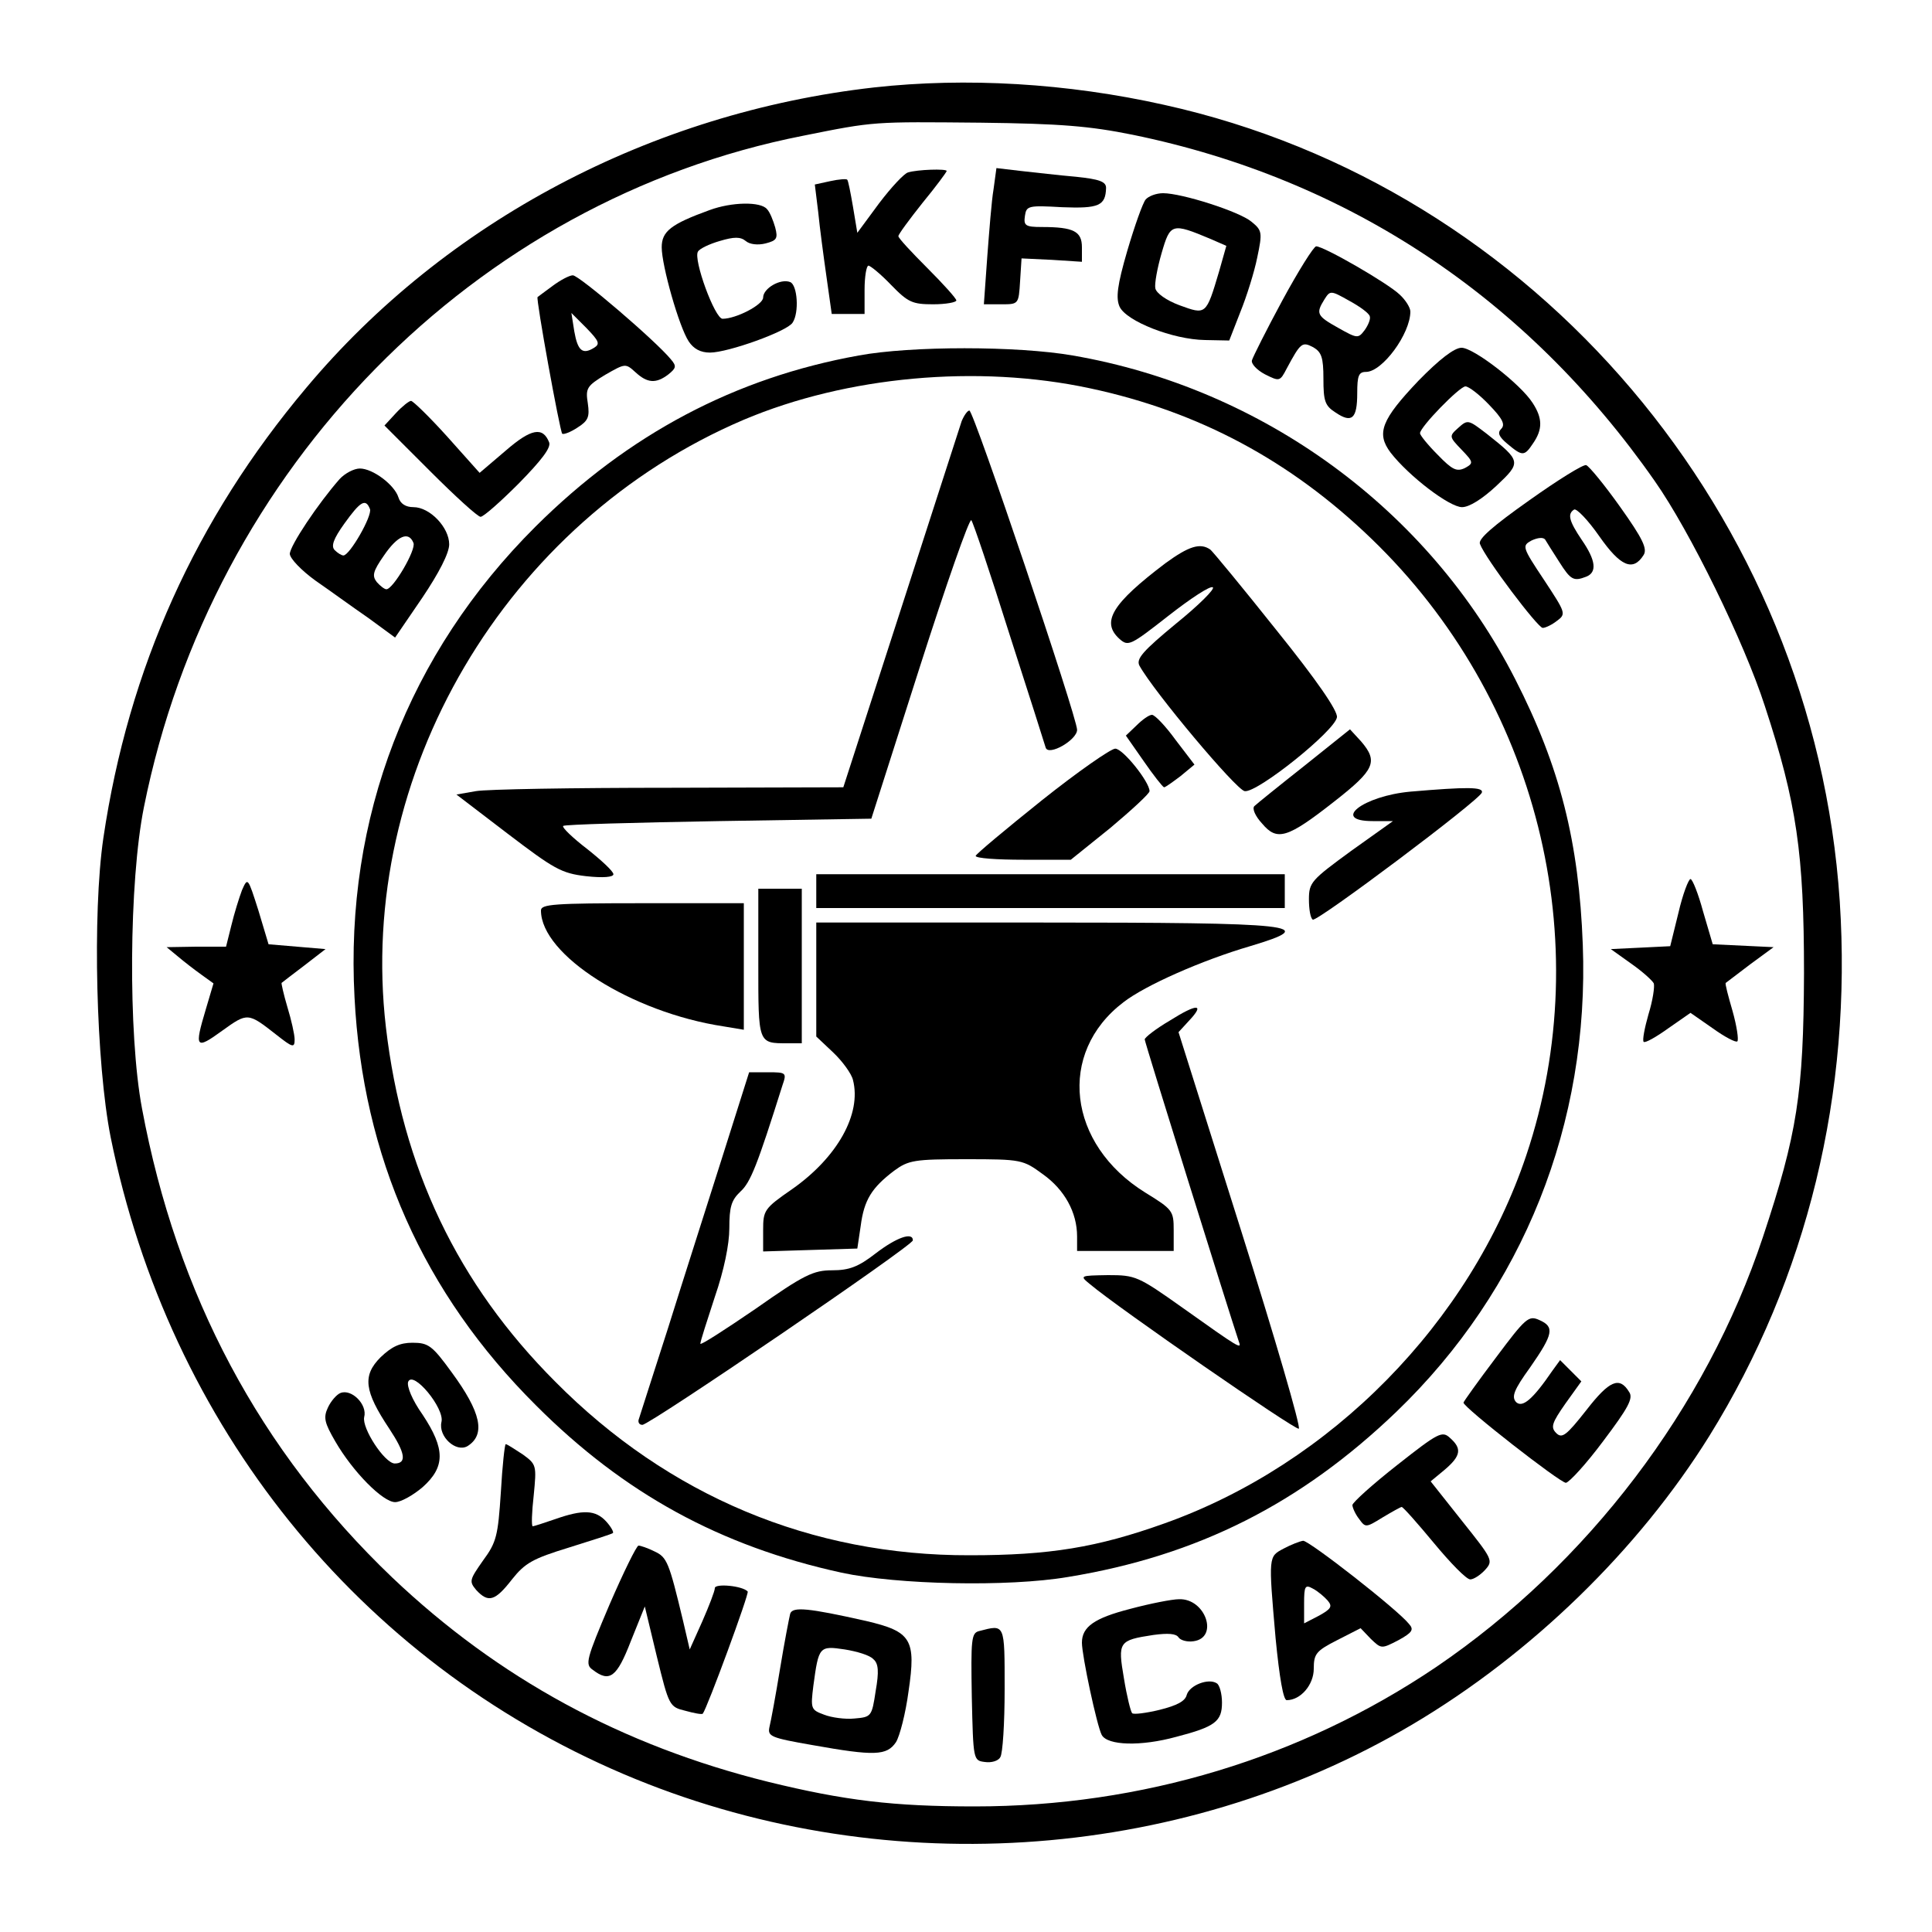
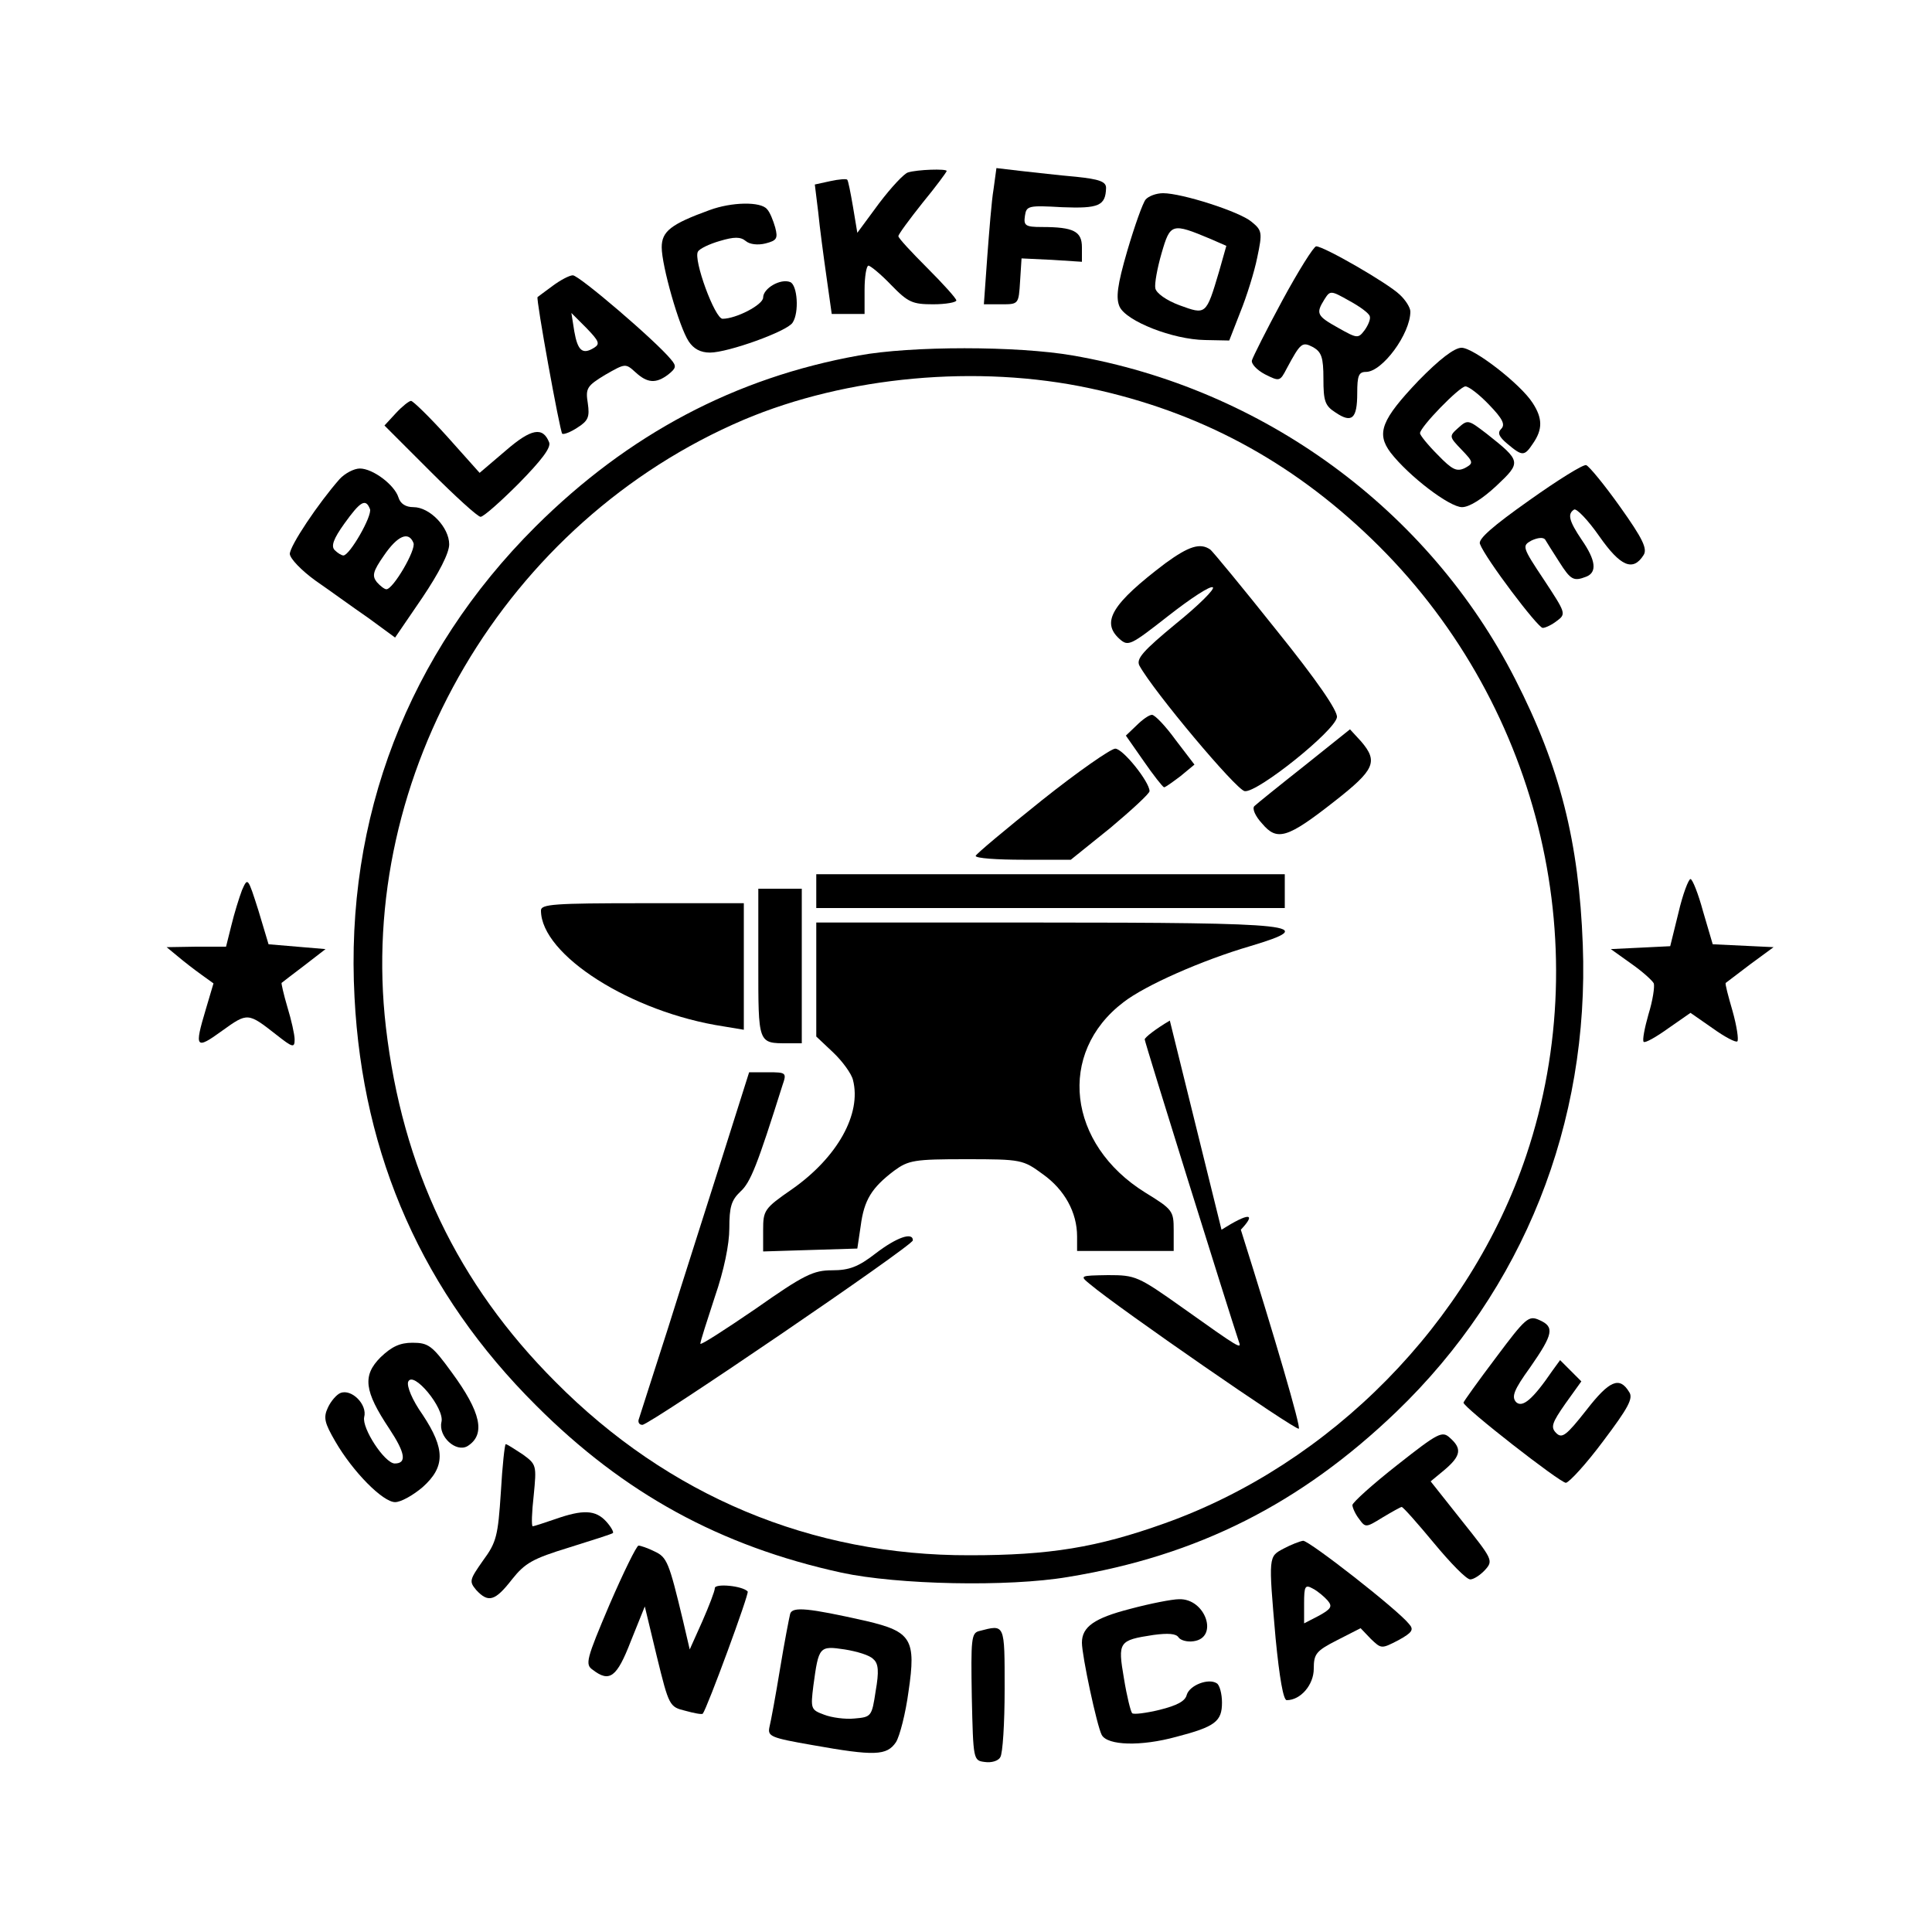
<svg xmlns="http://www.w3.org/2000/svg" version="1.0" width="400" height="400" viewBox="0 0 400 400" preserveAspectRatio="xMidYMid meet">
  <g transform="translate(0,400) scale(0.1,-0.1)" fill="#000000" stroke="none">
-     <path d="M1810 3819 c-461 -52 -887 -277 -1176 -622 -229 -272 -368 -581 -420 -932 -23 -157 -15 -467 15 -619 121 -598 513 -1085 1062 -1319 526 -224 1144 -186 1632 102 247 146 469 362 616 598 203 327 296 711 270 1107 -53 798 -630 1479 -1399 1649 -201 45 -410 57 -600 36z m535 -98 c444 -91 815 -336 1081 -717 73 -104 185 -333 228 -466 66 -201 81 -305 81 -553 -1 -249 -14 -332 -85 -546 -118 -355 -363 -677 -676 -890 -280 -189 -610 -289 -956 -289 -168 0 -269 12 -428 51 -302 75 -558 214 -778 423 -274 262 -446 585 -518 971 -29 154 -27 470 4 624 141 703 684 1256 1365 1390 149 30 144 29 367 27 166 -2 226 -7 315 -25z" />
    <path d="M1880 3643 c-8 -2 -35 -31 -60 -64 l-45 -61 -9 54 c-5 29 -10 55 -12 56 -1 2 -17 1 -35 -3 l-32 -7 7 -57 c3 -31 11 -91 17 -133 l11 -78 34 0 34 0 0 50 c0 28 4 50 8 50 4 0 26 -18 47 -40 35 -36 44 -40 87 -40 26 0 48 4 48 8 0 4 -27 34 -60 67 -33 33 -60 62 -60 66 0 4 23 35 50 69 28 34 50 64 50 66 0 5 -61 3 -80 -3z" />
    <path d="M2057 3608 c-4 -23 -9 -87 -13 -140 l-7 -98 36 0 c36 0 36 0 39 48 l3 47 63 -3 62 -4 0 30 c0 33 -17 42 -83 42 -34 0 -38 3 -35 23 3 21 7 22 77 18 76 -3 90 3 91 40 0 13 -14 18 -62 23 -35 3 -86 9 -114 12 l-51 6 -6 -44z" />
    <path d="M2372 3587 c-6 -7 -23 -55 -38 -106 -21 -72 -24 -98 -16 -116 14 -30 110 -68 177 -69 l50 -1 23 59 c13 32 29 83 35 113 11 52 10 56 -12 74 -25 21 -144 59 -183 59 -14 0 -30 -6 -36 -13z m135 -82 l32 -14 -15 -53 c-27 -91 -27 -90 -82 -70 -27 10 -48 25 -50 35 -2 9 4 42 13 73 18 62 21 63 102 29z" />
    <path d="M1469 3565 c-80 -29 -99 -44 -99 -77 0 -38 36 -165 56 -195 10 -15 24 -23 44 -23 37 0 160 44 171 62 14 21 10 78 -5 84 -20 8 -56 -13 -56 -32 0 -15 -56 -44 -84 -44 -16 0 -61 123 -51 139 3 6 24 16 45 22 30 9 43 9 54 0 8 -7 25 -9 41 -5 23 6 26 10 20 33 -4 14 -11 32 -17 38 -13 16 -73 15 -119 -2z" />
    <path d="M2655 3378 c-33 -61 -61 -117 -63 -124 -2 -7 10 -20 27 -29 30 -15 31 -15 45 12 29 54 32 56 55 44 17 -10 21 -21 21 -65 0 -46 3 -56 25 -70 34 -23 45 -13 45 40 0 36 3 44 18 44 34 0 92 79 92 125 0 8 -10 24 -22 35 -25 24 -157 100 -173 100 -5 0 -37 -51 -70 -112z m181 -33 c2 -5 -3 -18 -11 -29 -13 -17 -15 -17 -54 5 -45 25 -47 30 -29 59 12 19 13 19 52 -3 22 -12 41 -26 42 -32z" />
    <path d="M1144 3408 c-16 -12 -30 -22 -31 -23 -4 -2 46 -277 51 -283 3 -2 17 3 32 13 22 14 25 22 21 50 -5 31 -2 36 36 59 42 24 42 24 63 5 24 -22 42 -24 68 -4 16 13 17 17 5 31 -31 38 -190 174 -203 174 -7 0 -26 -10 -42 -22z m86 -128 c-24 -15 -34 -6 -41 34 l-6 38 31 -31 c26 -27 29 -33 16 -41z" />
    <path d="M1778 3264 c-256 -46 -477 -163 -669 -354 -264 -263 -395 -603 -375 -975 17 -330 142 -612 376 -845 182 -182 381 -291 632 -346 116 -25 345 -30 469 -9 269 44 482 152 680 342 263 253 400 597 386 967 -8 213 -47 368 -140 550 -179 351 -522 602 -916 670 -115 20 -335 20 -443 0z m479 -68 c225 -48 415 -150 582 -311 344 -331 470 -833 321 -1277 -116 -346 -404 -639 -749 -762 -140 -50 -238 -66 -403 -66 -328 -1 -624 123 -858 359 -203 203 -317 443 -351 734 -61 524 248 1048 741 1258 213 90 484 115 717 65z" />
-     <path d="M1991 3128 c-4 -13 -61 -188 -126 -390 l-119 -368 -360 -1 c-199 0 -379 -3 -401 -7 l-40 -7 106 -81 c96 -73 111 -82 162 -88 36 -4 57 -2 57 4 0 6 -25 29 -54 52 -30 23 -53 45 -50 48 3 3 148 7 322 10 l316 5 100 313 c55 172 103 309 107 305 4 -5 39 -109 78 -233 40 -124 74 -231 76 -238 6 -18 65 16 65 37 0 26 -214 661 -223 661 -4 0 -11 -10 -16 -22z" />
    <path d="M2413 2834 c-111 -84 -134 -122 -95 -157 18 -16 23 -13 101 48 46 36 87 63 92 59 5 -3 -29 -37 -76 -75 -69 -57 -83 -73 -76 -87 29 -53 200 -257 218 -260 26 -4 187 125 191 153 2 13 -42 77 -125 180 -70 88 -132 163 -137 167 -21 15 -45 7 -93 -28z" />
    <path d="M2353 2498 l-22 -21 37 -53 c20 -29 39 -53 42 -54 3 0 18 11 34 23 l29 24 -39 51 c-21 29 -43 52 -49 52 -6 0 -20 -10 -32 -22z" />
    <path d="M2700 2414 c-52 -41 -99 -79 -103 -83 -5 -5 2 -21 16 -36 31 -37 52 -31 150 46 83 65 91 82 55 124 l-23 25 -95 -76z" />
    <path d="M2157 2343 c-75 -60 -136 -111 -137 -115 0 -5 44 -8 99 -8 l98 0 82 66 c44 37 81 71 81 76 0 19 -55 88 -71 88 -9 0 -78 -48 -152 -107z" />
-     <path d="M2920 2361 c-98 -9 -165 -61 -78 -61 l42 0 -87 -62 c-82 -60 -87 -65 -87 -100 0 -20 3 -39 8 -42 9 -5 345 247 350 263 4 12 -31 12 -148 2z" />
    <path d="M1690 2155 l0 -35 485 0 485 0 0 35 0 35 -485 0 -485 0 0 -35z" />
    <path d="M1570 2006 c0 -168 -1 -166 61 -166 l29 0 0 160 0 160 -45 0 -45 0 0 -154z" />
    <path d="M1120 2115 c0 -92 187 -211 378 -240 l42 -7 0 131 0 131 -210 0 c-183 0 -210 -2 -210 -15z" />
    <path d="M1690 1972 l0 -118 35 -33 c19 -18 38 -44 41 -57 18 -70 -32 -160 -126 -226 -58 -40 -60 -44 -60 -85 l0 -44 97 3 98 3 7 47 c7 54 23 79 69 114 30 22 42 24 149 24 115 0 118 -1 159 -31 45 -32 71 -79 71 -129 l0 -30 100 0 100 0 0 43 c0 40 -2 43 -59 78 -161 100 -183 289 -45 394 45 35 163 87 262 116 147 44 103 49 -444 49 l-454 0 0 -118z" />
-     <path d="M2422 1887 c-29 -17 -52 -35 -52 -39 0 -6 173 -560 195 -626 6 -16 2 -14 -116 70 -93 66 -98 68 -155 68 -59 -1 -59 -1 -37 -19 58 -49 424 -302 432 -299 5 2 -49 187 -120 412 l-129 409 22 24 c33 35 17 36 -40 0z" />
+     <path d="M2422 1887 c-29 -17 -52 -35 -52 -39 0 -6 173 -560 195 -626 6 -16 2 -14 -116 70 -93 66 -98 68 -155 68 -59 -1 -59 -1 -37 -19 58 -49 424 -302 432 -299 5 2 -49 187 -120 412 c33 35 17 36 -40 0z" />
    <path d="M1495 1603 c-31 -98 -82 -257 -112 -353 -31 -96 -58 -181 -60 -187 -3 -7 0 -13 7 -13 15 0 560 371 560 382 0 18 -34 6 -77 -27 -36 -28 -55 -35 -90 -35 -39 0 -58 -9 -159 -80 -63 -43 -114 -76 -114 -72 0 5 14 48 30 97 19 55 30 109 30 142 0 44 4 58 23 76 21 19 35 55 87 220 9 26 8 27 -30 27 l-39 0 -56 -177z" />
    <path d="M2937 3212 c-77 -81 -88 -109 -58 -149 38 -49 122 -113 148 -113 15 0 42 17 71 44 52 49 52 51 -20 108 -38 29 -39 30 -59 12 -19 -17 -19 -18 7 -45 25 -26 25 -28 7 -38 -17 -8 -26 -4 -56 27 -21 21 -37 41 -37 45 0 13 82 97 94 97 7 0 29 -17 49 -38 28 -29 34 -41 25 -50 -8 -8 -5 -16 13 -31 31 -26 35 -26 53 1 20 29 20 52 -1 84 -25 39 -122 114 -147 114 -15 0 -46 -24 -89 -68z" />
    <path d="M820 3145 l-24 -26 94 -94 c52 -52 99 -95 105 -95 6 0 41 31 79 69 47 48 67 74 63 85 -13 33 -37 29 -90 -17 l-54 -46 -67 75 c-37 41 -71 74 -75 74 -4 0 -18 -11 -31 -25z" />
    <path d="M3166 2964 c-75 -53 -106 -80 -102 -90 11 -30 120 -174 130 -174 6 0 20 7 30 15 19 14 17 17 -27 84 -46 69 -46 71 -26 82 13 6 24 7 28 2 3 -5 16 -26 29 -46 24 -38 30 -41 56 -31 23 9 20 34 -9 76 -27 40 -30 54 -16 63 5 3 29 -22 52 -55 44 -63 70 -74 92 -39 8 13 -2 34 -49 100 -32 45 -64 84 -70 86 -6 2 -59 -31 -118 -73z" />
    <path d="M703 3008 c-44 -50 -103 -138 -103 -155 1 -10 24 -34 53 -55 29 -20 77 -55 109 -77 l56 -41 56 82 c35 52 56 93 56 111 0 35 -40 77 -74 77 -16 0 -27 7 -31 20 -8 26 -53 60 -80 60 -12 0 -31 -10 -42 -22z m63 -62 c5 -14 -42 -96 -55 -96 -4 0 -12 5 -18 11 -8 8 -3 23 20 55 33 46 44 53 53 30z m90 -70 c6 -14 -42 -96 -56 -96 -4 0 -13 7 -20 15 -10 13 -8 22 15 55 28 41 51 51 61 26z" />
    <path d="M501 2157 c-6 -16 -16 -48 -22 -73 l-11 -44 -62 0 -61 -1 23 -19 c13 -11 35 -28 49 -38 l25 -18 -16 -54 c-24 -80 -21 -84 34 -44 53 38 53 38 113 -9 33 -26 37 -27 37 -9 0 10 -7 41 -15 67 -8 27 -13 50 -12 50 1 1 22 17 47 36 l44 34 -59 5 -59 5 -21 70 c-22 69 -22 69 -34 42z" />
    <path d="M3475 2110 l-17 -69 -61 -3 -62 -3 42 -30 c23 -16 44 -35 47 -41 2 -7 -2 -35 -11 -64 -8 -28 -13 -54 -10 -57 3 -3 26 10 51 28 l46 32 46 -32 c25 -18 48 -30 51 -27 3 3 -1 31 -10 63 -9 31 -16 57 -14 58 1 1 24 18 50 38 l49 36 -63 3 -63 3 -20 68 c-10 37 -22 67 -26 67 -4 0 -16 -31 -25 -70z" />
    <path d="M3097 1189 c-37 -49 -67 -91 -67 -93 0 -10 200 -166 212 -166 7 1 42 39 77 86 52 69 63 89 54 102 -20 33 -41 24 -89 -38 -41 -52 -50 -59 -62 -47 -12 12 -9 21 19 61 l33 46 -22 22 -22 22 -16 -22 c-41 -60 -62 -77 -75 -65 -10 11 -5 25 29 72 48 69 51 84 19 98 -22 10 -28 5 -90 -78z" />
    <path d="M788 1190 c-38 -38 -34 -70 18 -148 33 -50 37 -72 11 -72 -21 1 -68 73 -63 96 7 26 -26 59 -49 50 -8 -3 -20 -17 -26 -30 -10 -21 -7 -32 15 -70 37 -64 99 -126 124 -126 12 0 37 14 57 31 47 42 47 79 0 150 -22 31 -33 59 -30 68 10 25 76 -55 69 -83 -7 -30 30 -64 54 -50 38 24 28 70 -33 153 -40 55 -48 61 -81 61 -26 0 -43 -8 -66 -30z" />
    <path d="M2893 967 c-51 -40 -92 -77 -93 -83 0 -5 6 -19 14 -29 13 -18 14 -18 48 3 20 12 38 22 40 22 3 0 33 -34 67 -75 34 -41 67 -75 75 -75 7 0 21 9 31 20 17 19 15 22 -48 101 l-65 82 29 24 c34 29 36 44 11 66 -16 15 -24 11 -109 -56z" />
    <path d="M1037 911 c-6 -91 -9 -104 -37 -142 -28 -40 -29 -43 -14 -61 25 -27 39 -23 74 22 27 34 43 43 118 66 48 15 89 28 91 30 2 2 -4 13 -14 24 -22 24 -48 25 -105 5 -23 -8 -45 -15 -47 -15 -3 0 -2 29 2 64 6 62 6 64 -23 85 -17 11 -32 21 -35 21 -2 0 -7 -45 -10 -99z" />
    <path d="M2658 794 c-32 -17 -32 -14 -17 -186 8 -82 16 -128 23 -128 29 0 56 32 56 65 0 31 5 37 48 59 l49 25 21 -22 c22 -21 22 -21 57 -3 29 16 33 22 22 34 -24 30 -206 172 -219 172 -7 -1 -25 -8 -40 -16z m91 -108 c10 -12 7 -17 -18 -31 l-31 -16 0 41 c0 36 2 40 18 31 10 -5 24 -17 31 -25z" />
    <path d="M1262 678 c-48 -113 -51 -124 -35 -135 35 -27 50 -16 79 59 l29 72 25 -104 c25 -102 26 -104 59 -112 18 -5 34 -8 36 -6 9 11 97 250 93 253 -11 12 -68 17 -68 7 0 -6 -12 -37 -26 -69 l-26 -58 -14 60 c-29 121 -33 131 -59 143 -14 7 -29 12 -33 12 -4 0 -31 -55 -60 -122z" />
    <path d="M2340 669 c-74 -19 -100 -37 -100 -70 0 -27 31 -172 41 -191 12 -22 81 -24 154 -4 81 21 95 32 95 71 0 18 -5 37 -11 40 -17 11 -56 -4 -62 -24 -3 -13 -20 -22 -56 -31 -29 -7 -54 -10 -57 -7 -3 3 -11 35 -17 72 -13 76 -11 79 61 90 30 4 47 3 52 -5 4 -6 18 -10 31 -8 53 7 25 89 -30 87 -14 0 -60 -9 -101 -20z" />
    <path d="M1636 659 c-2 -8 -12 -59 -21 -114 -9 -55 -19 -109 -22 -121 -4 -19 3 -22 89 -37 129 -23 154 -22 173 6 8 13 20 60 26 105 16 108 6 124 -88 146 -120 27 -152 30 -157 15z m172 -94 c11 -9 12 -26 5 -66 -8 -53 -9 -54 -44 -57 -19 -2 -48 2 -63 8 -27 10 -28 12 -22 60 11 81 12 83 65 75 25 -4 52 -12 59 -20z" />
    <path d="M2027 623 c-16 -4 -17 -17 -15 -136 3 -131 3 -132 27 -135 13 -2 28 2 32 10 5 7 9 70 9 141 0 137 1 134 -53 120z" />
  </g>
</svg>